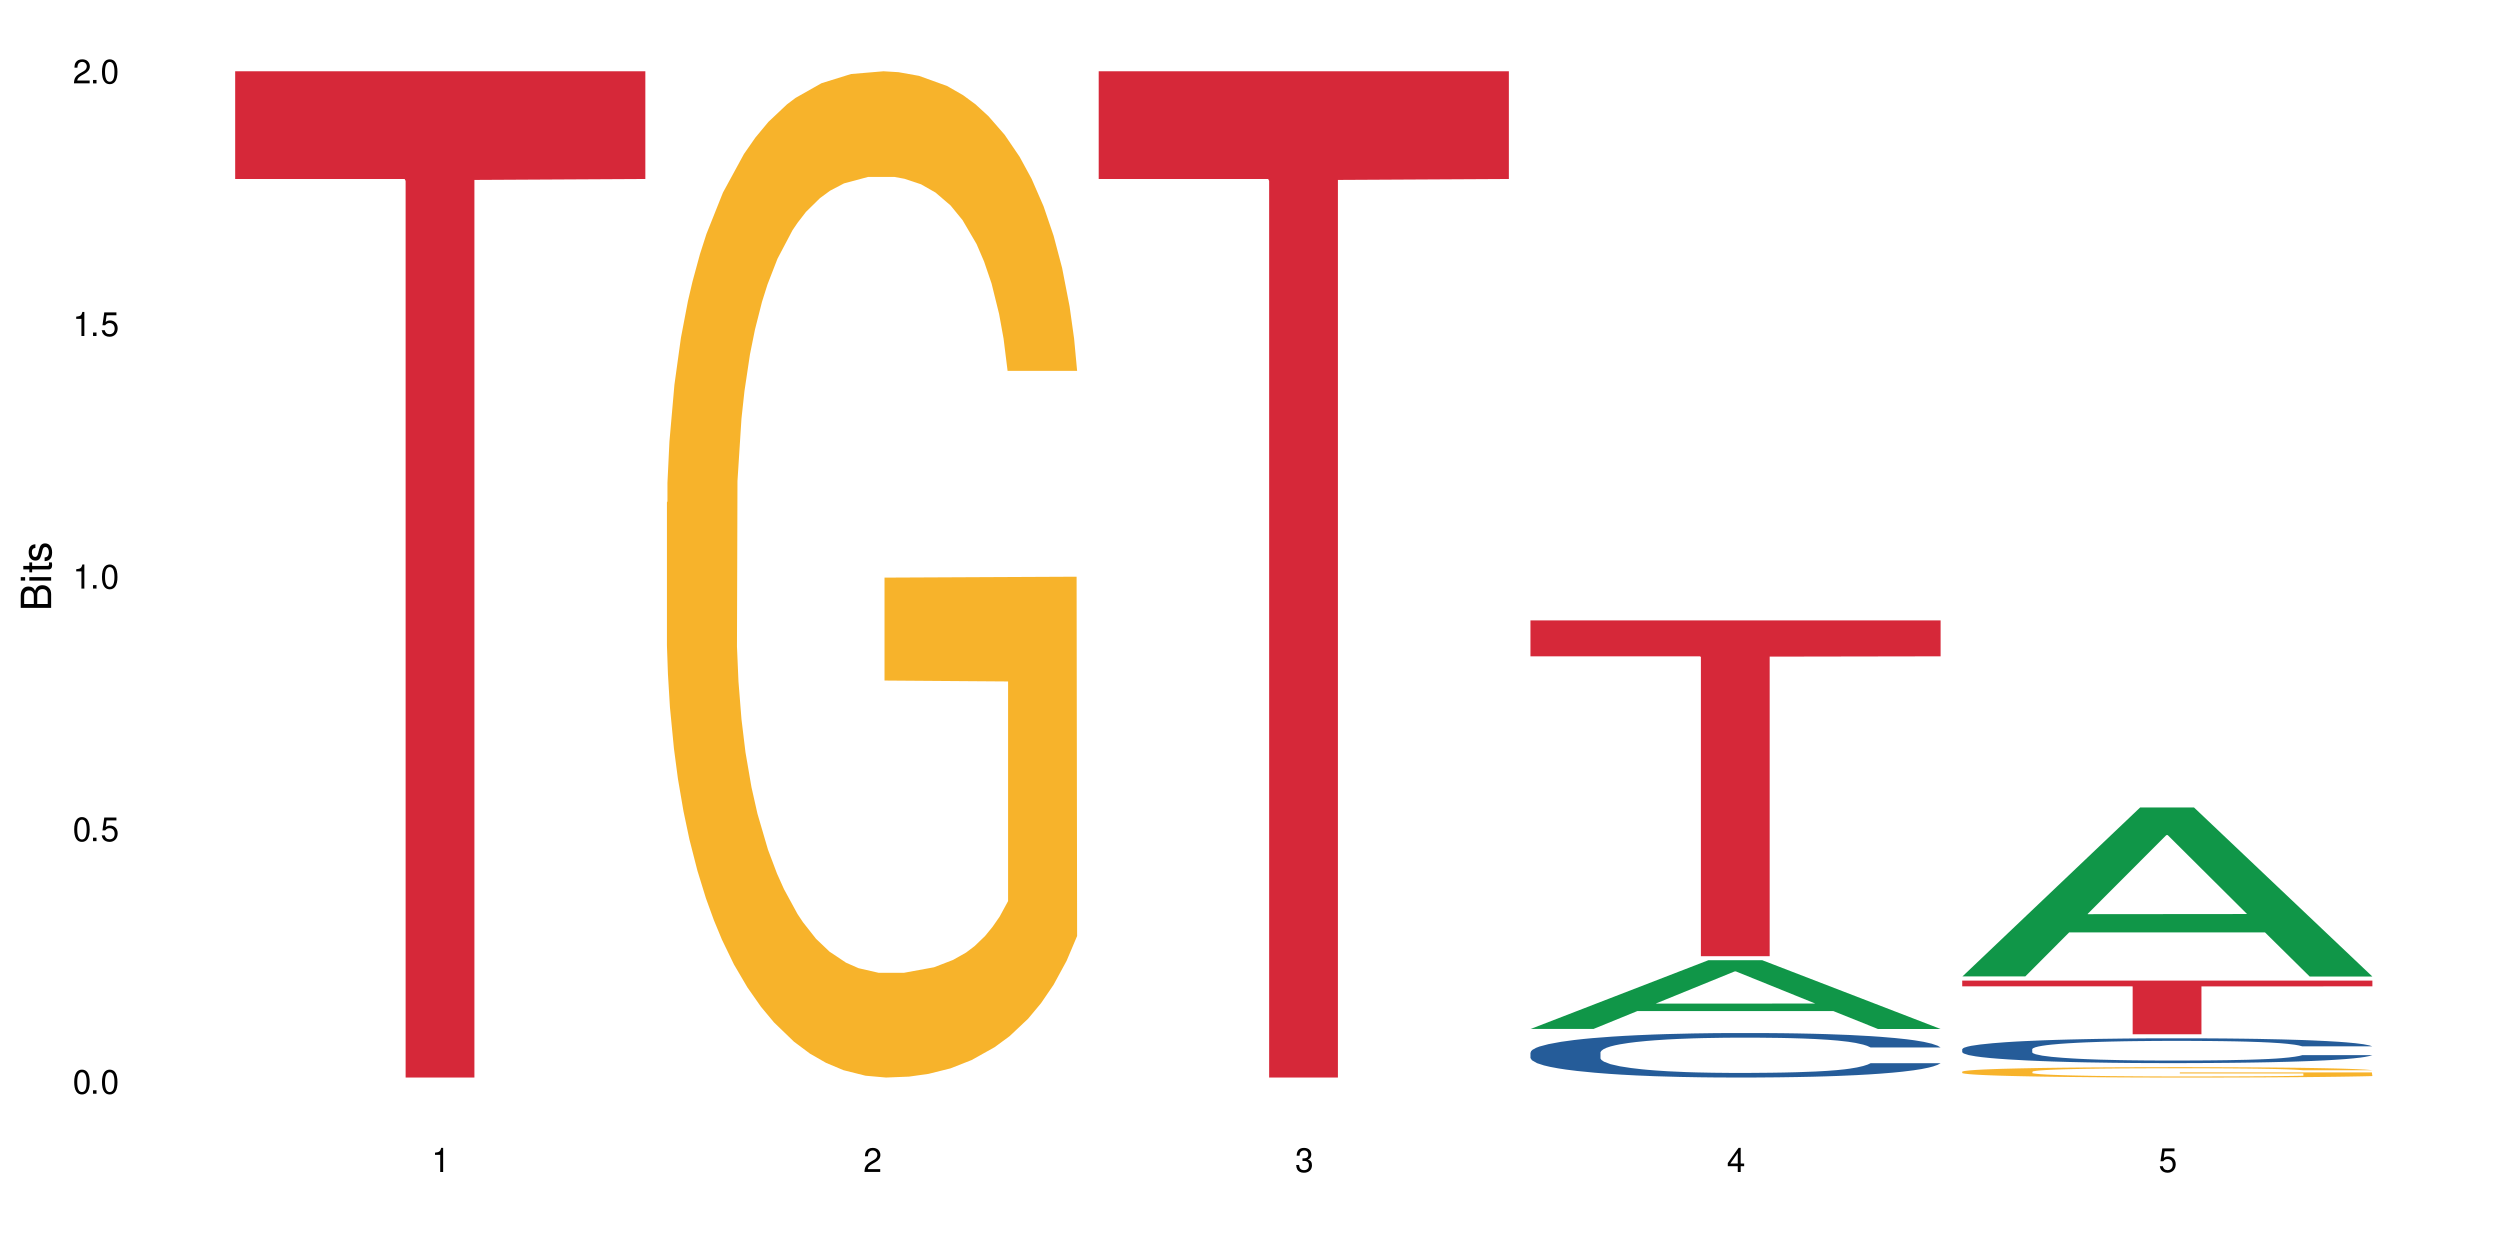
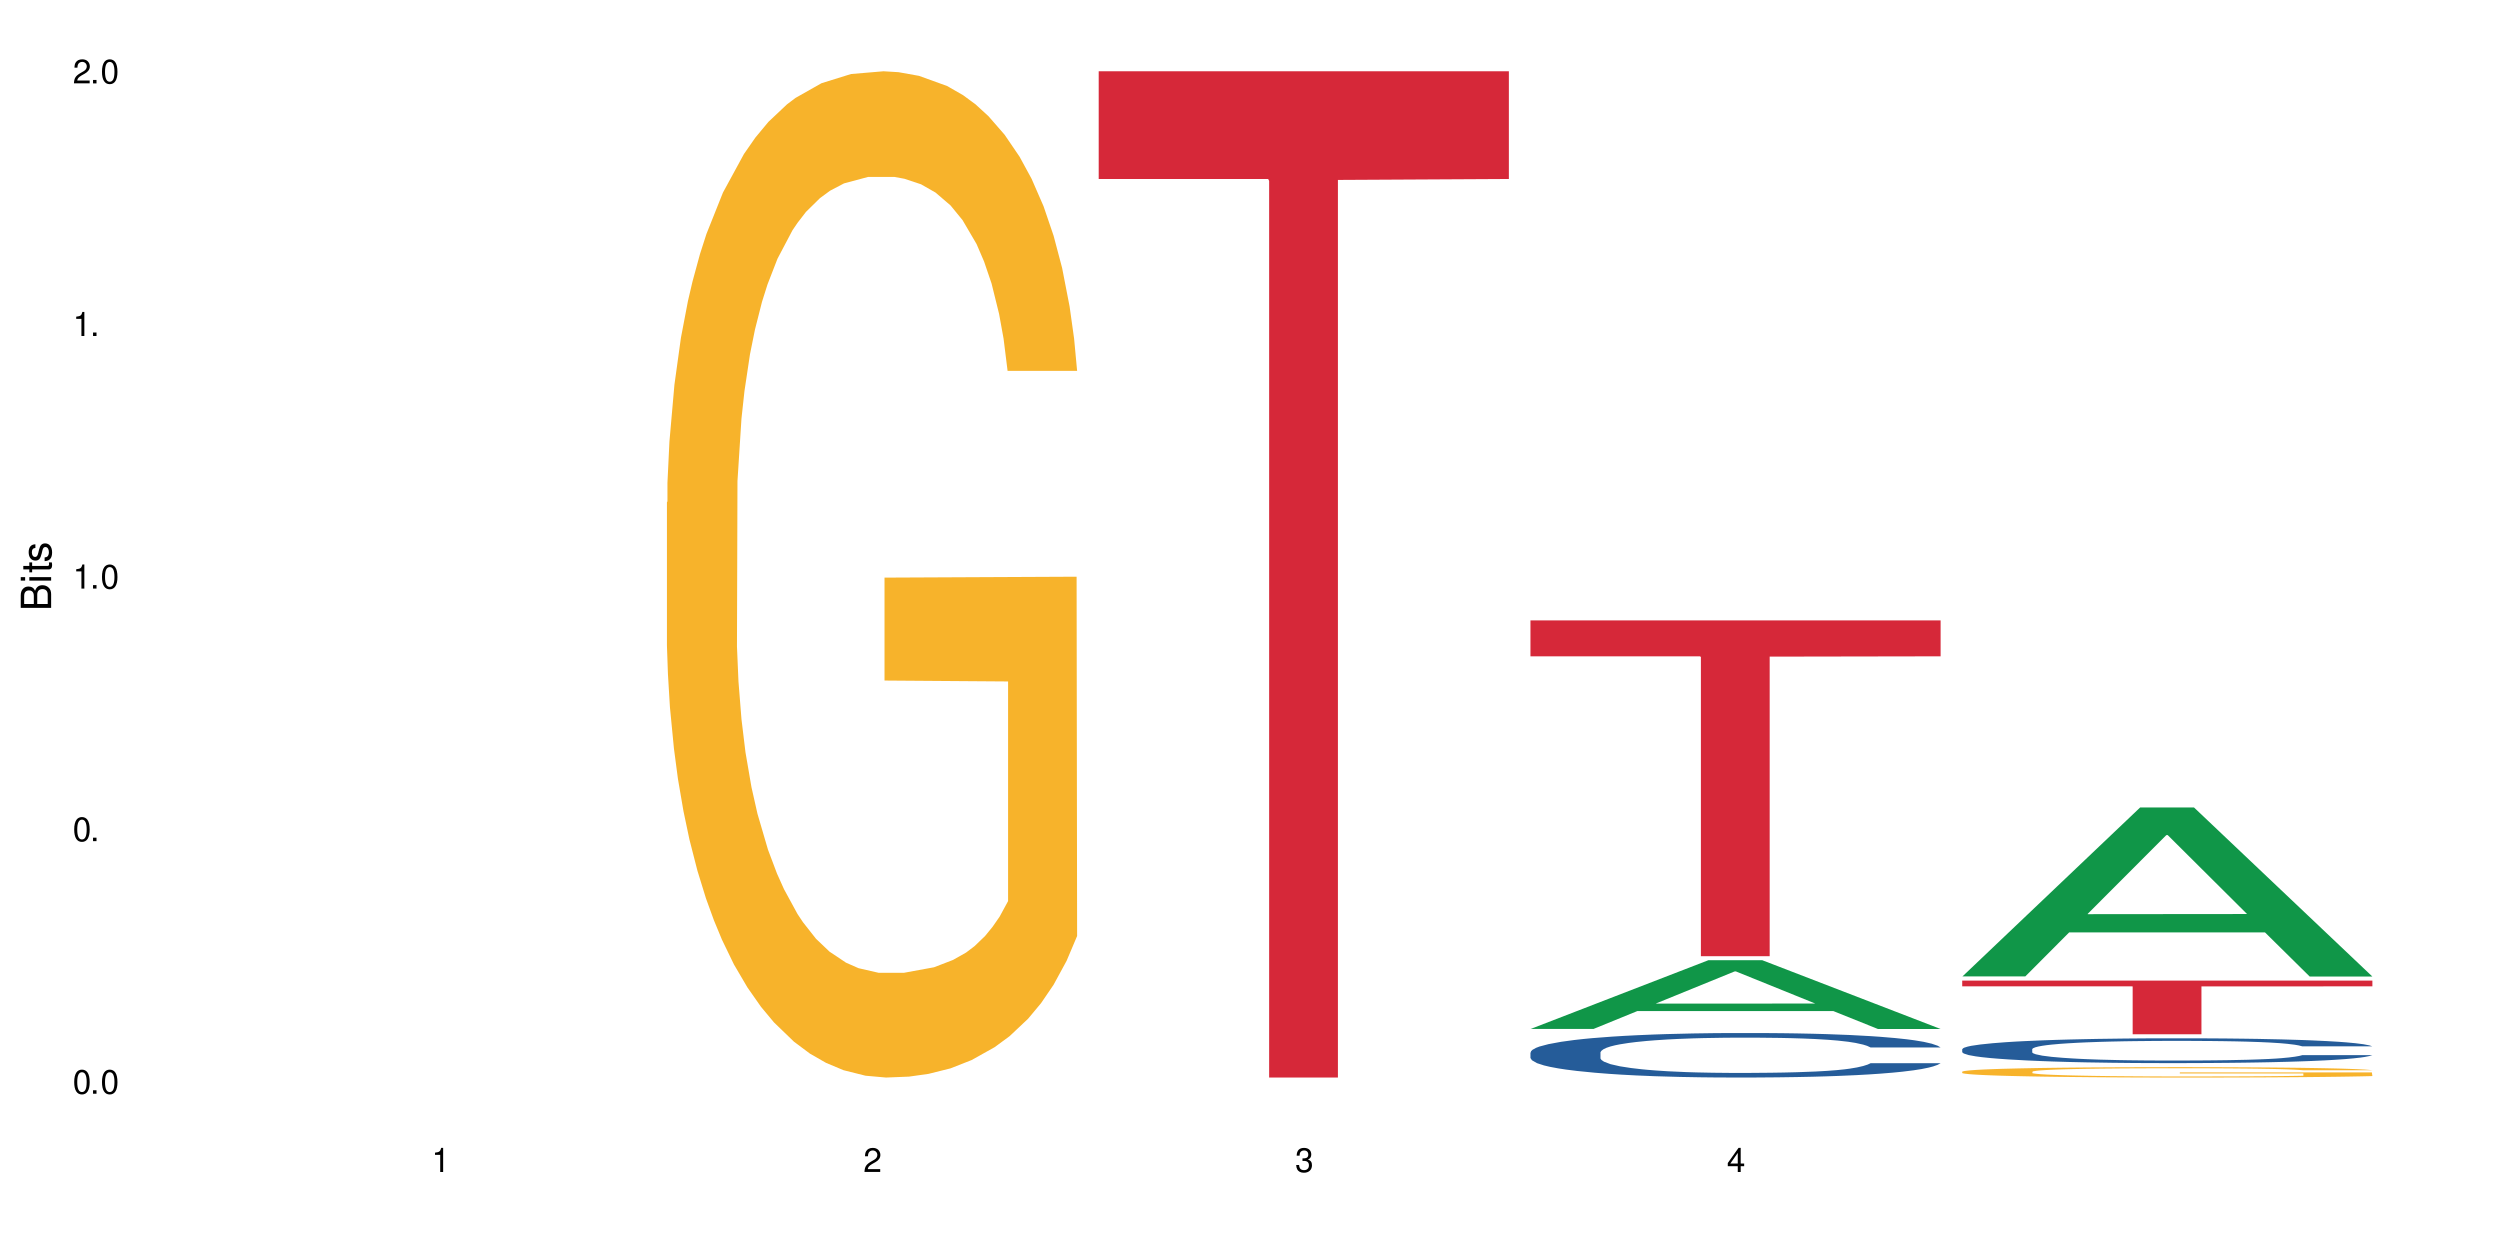
<svg xmlns="http://www.w3.org/2000/svg" xmlns:xlink="http://www.w3.org/1999/xlink" width="720" height="360" viewBox="0 0 720 360">
  <defs>
    <g>
      <g id="glyph-0-0">
</g>
      <g id="glyph-0-1">
        <path d="M 2.641 -6.938 C 2 -6.938 1.422 -6.656 1.078 -6.172 C 0.641 -5.562 0.406 -4.641 0.406 -3.359 C 0.406 -1.016 1.188 0.219 2.641 0.219 C 4.078 0.219 4.859 -1.016 4.859 -3.297 C 4.859 -4.641 4.656 -5.547 4.203 -6.172 C 3.844 -6.656 3.281 -6.938 2.641 -6.938 Z M 2.641 -6.188 C 3.547 -6.188 4 -5.25 4 -3.375 C 4 -1.406 3.562 -0.484 2.625 -0.484 C 1.734 -0.484 1.281 -1.438 1.281 -3.344 C 1.281 -5.25 1.734 -6.188 2.641 -6.188 Z M 2.641 -6.188 " />
      </g>
      <g id="glyph-0-2">
        <path d="M 1.828 -1 L 0.828 -1 L 0.828 0 L 1.828 0 Z M 1.828 -1 " />
      </g>
      <g id="glyph-0-3">
-         <path d="M 4.562 -6.797 L 1.062 -6.797 L 0.547 -3.094 L 1.328 -3.094 C 1.719 -3.562 2.047 -3.734 2.578 -3.734 C 3.484 -3.734 4.062 -3.109 4.062 -2.094 C 4.062 -1.125 3.484 -0.531 2.578 -0.531 C 1.828 -0.531 1.375 -0.906 1.188 -1.672 L 0.328 -1.672 C 0.453 -1.109 0.547 -0.844 0.75 -0.594 C 1.125 -0.078 1.828 0.219 2.594 0.219 C 3.969 0.219 4.922 -0.781 4.922 -2.219 C 4.922 -3.562 4.031 -4.484 2.719 -4.484 C 2.25 -4.484 1.859 -4.359 1.469 -4.062 L 1.734 -5.969 L 4.562 -5.969 Z M 4.562 -6.797 " />
-       </g>
+         </g>
      <g id="glyph-0-4">
        <path d="M 2.484 -4.938 L 2.484 0 L 3.328 0 L 3.328 -6.938 L 2.766 -6.938 C 2.469 -5.875 2.281 -5.734 0.984 -5.562 L 0.984 -4.938 Z M 2.484 -4.938 " />
      </g>
      <g id="glyph-0-5">
        <path d="M 4.859 -0.828 L 1.281 -0.828 C 1.359 -1.406 1.672 -1.781 2.5 -2.281 L 3.469 -2.828 C 4.406 -3.344 4.906 -4.062 4.906 -4.906 C 4.906 -5.484 4.672 -6.031 4.266 -6.406 C 3.859 -6.766 3.375 -6.938 2.719 -6.938 C 1.859 -6.938 1.219 -6.625 0.844 -6.031 C 0.609 -5.672 0.5 -5.234 0.484 -4.531 L 1.328 -4.531 C 1.359 -5.016 1.406 -5.281 1.531 -5.516 C 1.75 -5.938 2.188 -6.203 2.703 -6.203 C 3.469 -6.203 4.031 -5.641 4.031 -4.891 C 4.031 -4.344 3.719 -3.859 3.125 -3.516 L 2.234 -3 C 0.812 -2.172 0.406 -1.531 0.328 -0.016 L 4.859 -0.016 Z M 4.859 -0.828 " />
      </g>
      <g id="glyph-0-6">
        <path d="M 2.125 -3.188 L 2.578 -3.188 C 3.5 -3.188 3.984 -2.766 3.984 -1.922 C 3.984 -1.062 3.469 -0.531 2.594 -0.531 C 1.656 -0.531 1.203 -1 1.156 -2.016 L 0.312 -2.016 C 0.344 -1.453 0.438 -1.094 0.609 -0.781 C 0.953 -0.109 1.625 0.219 2.547 0.219 C 3.953 0.219 4.859 -0.625 4.859 -1.938 C 4.859 -2.828 4.516 -3.297 3.703 -3.594 C 4.344 -3.844 4.656 -4.328 4.656 -5.031 C 4.656 -6.219 3.875 -6.938 2.578 -6.938 C 1.203 -6.938 0.484 -6.172 0.453 -4.703 L 1.297 -4.703 C 1.312 -5.125 1.344 -5.359 1.453 -5.578 C 1.641 -5.969 2.062 -6.203 2.594 -6.203 C 3.344 -6.203 3.797 -5.75 3.797 -5 C 3.797 -4.516 3.609 -4.219 3.25 -4.047 C 3.016 -3.953 2.703 -3.922 2.125 -3.906 Z M 2.125 -3.188 " />
      </g>
      <g id="glyph-0-7">
        <path d="M 3.141 -1.672 L 3.141 0 L 3.984 0 L 3.984 -1.672 L 4.984 -1.672 L 4.984 -2.438 L 3.984 -2.438 L 3.984 -6.938 L 3.359 -6.938 L 0.266 -2.578 L 0.266 -1.672 Z M 3.141 -2.438 L 1 -2.438 L 3.141 -5.5 Z M 3.141 -2.438 " />
      </g>
      <g id="glyph-1-0">
</g>
      <g id="glyph-1-1">
        <path d="M 0 -0.953 L 0 -4.891 C 0 -5.719 -0.234 -6.344 -0.734 -6.797 C -1.188 -7.234 -1.812 -7.469 -2.5 -7.469 C -3.547 -7.469 -4.188 -7 -4.625 -5.875 C -4.984 -6.688 -5.625 -7.094 -6.531 -7.094 C -7.172 -7.094 -7.734 -6.859 -8.141 -6.391 C -8.562 -5.922 -8.75 -5.344 -8.75 -4.5 L -8.75 -0.953 Z M -4.984 -2.062 L -7.766 -2.062 L -7.766 -4.219 C -7.766 -4.844 -7.688 -5.203 -7.453 -5.5 C -7.219 -5.812 -6.859 -5.969 -6.375 -5.969 C -5.891 -5.969 -5.531 -5.812 -5.297 -5.5 C -5.062 -5.203 -4.984 -4.844 -4.984 -4.219 Z M -0.984 -2.062 L -4 -2.062 L -4 -4.781 C -4 -5.766 -3.438 -6.359 -2.484 -6.359 C -1.547 -6.359 -0.984 -5.766 -0.984 -4.781 Z M -0.984 -2.062 " />
      </g>
      <g id="glyph-1-2">
        <path d="M -6.281 -1.797 L -6.281 -0.797 L 0 -0.797 L 0 -1.797 Z M -8.75 -1.797 L -8.75 -0.797 L -7.484 -0.797 L -7.484 -1.797 Z M -8.75 -1.797 " />
      </g>
      <g id="glyph-1-3">
        <path d="M -6.281 -3.047 L -6.281 -2.016 L -8.016 -2.016 L -8.016 -1.016 L -6.281 -1.016 L -6.281 -0.172 L -5.469 -0.172 L -5.469 -1.016 L -0.719 -1.016 C -0.078 -1.016 0.281 -1.453 0.281 -2.234 C 0.281 -2.5 0.25 -2.719 0.188 -3.047 L -0.641 -3.047 C -0.609 -2.906 -0.594 -2.766 -0.594 -2.562 C -0.594 -2.141 -0.719 -2.016 -1.156 -2.016 L -5.469 -2.016 L -5.469 -3.047 Z M -6.281 -3.047 " />
      </g>
      <g id="glyph-1-4">
        <path d="M -4.531 -5.25 C -5.766 -5.25 -6.469 -4.422 -6.469 -2.969 C -6.469 -1.516 -5.719 -0.562 -4.547 -0.562 C -3.562 -0.562 -3.094 -1.062 -2.734 -2.562 L -2.516 -3.484 C -2.344 -4.188 -2.094 -4.469 -1.641 -4.469 C -1.047 -4.469 -0.641 -3.875 -0.641 -3 C -0.641 -2.453 -0.797 -2 -1.062 -1.75 C -1.25 -1.594 -1.422 -1.531 -1.875 -1.469 L -1.875 -0.406 C -0.422 -0.453 0.281 -1.266 0.281 -2.922 C 0.281 -4.5 -0.5 -5.516 -1.719 -5.516 C -2.656 -5.516 -3.172 -4.984 -3.469 -3.734 L -3.703 -2.766 C -3.891 -1.953 -4.156 -1.609 -4.594 -1.609 C -5.188 -1.609 -5.547 -2.125 -5.547 -2.938 C -5.547 -3.75 -5.203 -4.172 -4.531 -4.203 Z M -4.531 -5.25 " />
      </g>
    </g>
  </defs>
  <rect x="-72" y="-36" width="864" height="432" fill="rgb(100%, 100%, 100%)" fill-opacity="1" />
-   <path fill-rule="nonzero" fill="rgb(83.922%, 15.686%, 22.353%)" fill-opacity="1" d="M 67.73 20.527 L 185.859 20.527 L 185.859 51.547 L 136.629 51.82 L 136.629 310.332 L 116.82 310.332 L 116.82 52.094 L 116.531 51.547 L 67.73 51.547 Z M 67.73 20.527 " />
  <path fill-rule="nonzero" fill="rgb(96.863%, 70.196%, 16.863%)" fill-opacity="1" d="M 192.078 144.652 L 192.223 144.387 L 192.223 139.094 L 192.797 127.184 L 194.238 110.777 L 196.109 97.277 L 198.129 86.691 L 199.426 81.133 L 201.586 73.195 L 203.457 67.371 L 208.211 55.461 L 214.262 44.348 L 217.578 39.582 L 221.32 35.082 L 226.652 30.055 L 229.102 28.203 L 236.594 23.965 L 245.09 21.32 L 254.457 20.527 L 258.777 20.789 L 264.684 21.848 L 272.75 24.762 L 277.359 27.406 L 280.961 30.055 L 284.707 33.496 L 289.316 38.789 L 293.641 45.141 L 297.098 51.492 L 300.555 59.43 L 303.438 67.902 L 305.887 77.164 L 308.047 88.281 L 309.344 97.543 L 310.207 106.805 L 290.184 106.805 L 289.031 97.543 L 287.734 90.398 L 285.574 81.664 L 283.41 75.312 L 281.25 70.281 L 277.219 63.402 L 273.758 59.168 L 269.438 55.461 L 265.262 53.078 L 260.508 51.492 L 257.625 50.961 L 249.988 50.961 L 243.074 52.816 L 239.043 54.934 L 236.16 57.051 L 232.125 61.02 L 229.676 64.195 L 228.238 66.312 L 223.914 74.516 L 221.035 81.93 L 219.449 86.957 L 217.434 94.898 L 215.992 102.043 L 214.406 112.629 L 213.543 120.57 L 212.391 138.566 L 212.246 186.207 L 212.68 196.262 L 213.543 207.113 L 214.695 216.641 L 216.422 226.699 L 218.152 234.375 L 221.176 244.695 L 223.77 251.578 L 225.789 256.078 L 229.676 263.223 L 231.262 265.605 L 235.008 270.367 L 238.898 274.074 L 243.652 277.25 L 247.254 278.836 L 253.016 280.16 L 260.363 280.16 L 269.004 278.574 L 274.48 276.457 L 278.227 274.34 L 280.676 272.484 L 283.699 269.574 L 285.859 266.926 L 287.879 264.016 L 290.328 259.516 L 290.328 196.262 L 254.742 195.996 L 254.742 166.355 L 310.062 166.09 L 310.207 269.574 L 307.18 276.719 L 303.438 283.602 L 299.836 288.895 L 296.09 293.395 L 290.758 298.422 L 286.438 301.598 L 279.809 305.305 L 273.758 307.688 L 267.422 309.273 L 261.801 310.066 L 255.176 310.332 L 249.27 309.805 L 242.93 308.215 L 237.887 306.098 L 233.277 303.453 L 228.668 300.012 L 222.906 294.453 L 219.16 289.953 L 215.27 284.395 L 211.383 277.777 L 207.926 270.633 L 205.621 265.074 L 203.312 258.723 L 200.863 250.781 L 198.559 241.785 L 196.832 233.578 L 195.246 224.316 L 194.094 215.582 L 192.941 203.672 L 192.367 194.145 L 192.078 185.941 Z M 192.078 144.652 " />
  <path fill-rule="nonzero" fill="rgb(83.922%, 15.686%, 22.353%)" fill-opacity="1" d="M 316.426 20.527 L 434.555 20.527 L 434.555 51.547 L 385.32 51.82 L 385.32 310.332 L 365.512 310.332 L 365.512 52.094 L 365.227 51.547 L 316.426 51.547 Z M 316.426 20.527 " />
  <path fill-rule="nonzero" fill="rgb(6.275%, 58.824%, 28.235%)" fill-opacity="1" d="M 440.77 296.332 L 440.898 296.312 L 492.012 276.543 L 507.535 276.543 L 558.898 296.352 L 540.852 296.352 L 527.98 291.18 L 471.566 291.18 L 458.945 296.332 L 440.77 296.332 L 476.992 289.039 L 522.805 289.023 L 499.961 279.777 L 499.711 279.758 L 499.457 279.816 L 476.867 289.023 L 476.992 289.039 Z M 440.77 296.332 " />
  <path fill-rule="nonzero" fill="rgb(14.51%, 36.078%, 60%)" fill-opacity="1" d="M 440.77 303.09 L 440.914 303.078 L 440.914 302.797 L 441.348 302.352 L 442.355 301.789 L 443.363 301.402 L 445.957 300.715 L 449.559 300.047 L 453.305 299.531 L 456.043 299.227 L 458.488 298.992 L 464.109 298.559 L 467.711 298.336 L 471.602 298.137 L 476.355 297.938 L 479.812 297.82 L 487.59 297.633 L 493.352 297.551 L 497.82 297.516 L 507.469 297.516 L 513.234 297.562 L 517.41 297.621 L 522.02 297.715 L 525.91 297.82 L 532.68 298.078 L 538.73 298.406 L 541.469 298.594 L 545.789 298.957 L 549.105 299.309 L 551.41 299.613 L 554.004 300.047 L 556.309 300.574 L 558.035 301.168 L 558.898 301.672 L 538.73 301.672 L 537.723 301.203 L 536.57 300.844 L 534.41 300.363 L 532.25 300.023 L 529.223 299.684 L 526.488 299.461 L 522.742 299.238 L 519.426 299.098 L 515.969 298.992 L 512.656 298.922 L 506.316 298.852 L 498.973 298.852 L 496.234 298.875 L 490.617 298.969 L 487.59 299.051 L 483.27 299.215 L 480.242 299.367 L 476.641 299.602 L 474.191 299.801 L 471.168 300.105 L 469.008 300.375 L 466.559 300.762 L 465.117 301.051 L 463.82 301.379 L 462.668 301.766 L 461.805 302.176 L 461.227 302.609 L 460.938 303.031 L 460.938 304.848 L 461.227 305.27 L 461.949 305.762 L 463.82 306.477 L 466.559 307.098 L 469.727 307.59 L 472.754 307.941 L 474.48 308.105 L 476.785 308.293 L 480.387 308.527 L 485.574 308.762 L 488.598 308.855 L 493.207 308.949 L 497.961 308.996 L 504.301 308.996 L 509.918 308.949 L 513.664 308.891 L 517.555 308.797 L 522.887 308.598 L 526.199 308.41 L 529.078 308.188 L 531.242 307.965 L 532.68 307.777 L 534.844 307.414 L 536.57 307.016 L 537.867 306.605 L 538.73 306.207 L 558.898 306.207 L 558.035 306.676 L 556.738 307.133 L 555.441 307.473 L 553.426 307.883 L 551.121 308.246 L 547.809 308.656 L 545.07 308.926 L 541.469 309.219 L 538.156 309.441 L 534.555 309.641 L 529.223 309.875 L 525.766 309.992 L 522.02 310.098 L 517.555 310.191 L 511.938 310.273 L 505.887 310.32 L 500.266 310.332 L 494.219 310.309 L 489.75 310.262 L 483.844 310.156 L 476.496 309.945 L 471.168 309.723 L 466.988 309.5 L 463.387 309.266 L 459.355 308.949 L 454.168 308.434 L 451 308.035 L 448.84 307.707 L 446.391 307.25 L 444.66 306.84 L 442.645 306.184 L 441.203 305.352 L 440.77 304.707 Z M 440.77 303.09 " />
  <path fill-rule="nonzero" fill="rgb(83.922%, 15.686%, 22.353%)" fill-opacity="1" d="M 440.77 178.668 L 558.898 178.668 L 558.898 189.02 L 509.668 189.109 L 509.668 275.379 L 489.859 275.379 L 489.859 189.199 L 489.574 189.02 L 440.77 189.02 Z M 440.77 178.668 " />
  <path fill-rule="nonzero" fill="rgb(6.275%, 58.824%, 28.235%)" fill-opacity="1" d="M 565.117 281.203 L 565.242 281.16 L 616.355 232.559 L 631.879 232.559 L 683.246 281.25 L 665.199 281.25 L 652.324 268.539 L 595.91 268.539 L 583.293 281.203 L 565.117 281.203 L 601.34 263.281 L 647.152 263.238 L 624.309 240.516 L 624.055 240.469 L 623.805 240.605 L 601.211 263.238 L 601.34 263.281 Z M 565.117 281.203 " />
  <path fill-rule="nonzero" fill="rgb(14.51%, 36.078%, 60%)" fill-opacity="1" d="M 565.117 302.141 L 565.262 302.137 L 565.262 301.977 L 565.695 301.73 L 566.703 301.418 L 567.711 301.199 L 570.305 300.816 L 573.906 300.445 L 577.652 300.156 L 580.387 299.984 L 582.836 299.855 L 588.457 299.613 L 592.055 299.488 L 595.945 299.379 L 600.699 299.27 L 604.156 299.203 L 611.938 299.098 L 617.699 299.051 L 622.164 299.031 L 631.816 299.031 L 637.578 299.059 L 641.758 299.09 L 646.367 299.145 L 650.258 299.203 L 657.027 299.348 L 663.078 299.527 L 665.816 299.633 L 670.137 299.836 L 673.449 300.031 L 675.754 300.203 L 678.348 300.445 L 680.652 300.738 L 682.383 301.07 L 683.246 301.352 L 663.078 301.352 L 662.07 301.09 L 660.918 300.887 L 658.758 300.621 L 656.594 300.43 L 653.57 300.242 L 650.832 300.117 L 647.086 299.992 L 643.773 299.914 L 640.316 299.855 L 637.004 299.816 L 630.664 299.777 L 623.316 299.777 L 620.582 299.789 L 614.961 299.844 L 611.938 299.887 L 607.613 299.98 L 604.59 300.066 L 600.988 300.195 L 598.539 300.305 L 595.516 300.477 L 593.352 300.625 L 590.902 300.844 L 589.465 301.004 L 588.168 301.188 L 587.016 301.402 L 586.148 301.633 L 585.574 301.875 L 585.285 302.109 L 585.285 303.121 L 585.574 303.355 L 586.293 303.629 L 588.168 304.027 L 590.902 304.375 L 594.074 304.648 L 597.098 304.844 L 598.828 304.938 L 601.133 305.043 L 604.734 305.172 L 609.922 305.301 L 612.945 305.355 L 617.555 305.406 L 622.309 305.434 L 628.648 305.434 L 634.266 305.406 L 638.012 305.375 L 641.902 305.324 L 647.23 305.211 L 650.547 305.105 L 653.426 304.984 L 655.586 304.859 L 657.027 304.754 L 659.188 304.551 L 660.918 304.328 L 662.215 304.102 L 663.078 303.879 L 683.246 303.879 L 682.383 304.141 L 681.086 304.395 L 679.789 304.586 L 677.773 304.812 L 675.469 305.016 L 672.152 305.242 L 669.418 305.395 L 665.816 305.559 L 662.504 305.68 L 658.902 305.793 L 653.57 305.922 L 650.113 305.988 L 646.367 306.047 L 641.902 306.098 L 636.281 306.145 L 630.234 306.172 L 624.613 306.18 L 618.562 306.164 L 614.098 306.141 L 608.191 306.078 L 600.844 305.961 L 595.516 305.84 L 591.336 305.715 L 587.734 305.582 L 583.699 305.406 L 578.516 305.121 L 575.344 304.898 L 573.184 304.715 L 570.734 304.461 L 569.008 304.23 L 566.988 303.867 L 565.551 303.402 L 565.117 303.043 Z M 565.117 302.141 " />
  <path fill-rule="nonzero" fill="rgb(96.863%, 70.196%, 16.863%)" fill-opacity="1" d="M 565.117 308.621 L 565.262 308.621 L 565.262 308.566 L 565.836 308.441 L 567.277 308.273 L 569.152 308.133 L 571.168 308.023 L 572.465 307.969 L 574.625 307.887 L 576.5 307.824 L 581.254 307.703 L 587.301 307.586 L 590.617 307.539 L 594.363 307.492 L 599.691 307.441 L 602.141 307.422 L 609.633 307.379 L 618.133 307.352 L 627.496 307.34 L 631.816 307.344 L 637.723 307.355 L 645.789 307.387 L 650.402 307.414 L 654.004 307.441 L 657.746 307.477 L 662.359 307.531 L 666.68 307.598 L 670.137 307.66 L 673.594 307.742 L 676.477 307.832 L 678.926 307.926 L 681.086 308.039 L 682.383 308.137 L 683.246 308.23 L 663.223 308.23 L 662.07 308.137 L 660.773 308.062 L 658.613 307.973 L 656.453 307.906 L 654.289 307.855 L 650.258 307.785 L 646.801 307.742 L 642.477 307.703 L 638.301 307.676 L 633.547 307.66 L 630.664 307.656 L 623.031 307.656 L 616.113 307.676 L 612.082 307.695 L 609.199 307.719 L 605.168 307.758 L 602.719 307.793 L 601.277 307.812 L 596.953 307.898 L 594.074 307.977 L 592.488 308.027 L 590.473 308.109 L 589.031 308.184 L 587.445 308.293 L 586.582 308.375 L 585.43 308.559 L 585.285 309.051 L 585.719 309.156 L 586.582 309.266 L 587.734 309.367 L 589.465 309.469 L 591.191 309.547 L 594.219 309.656 L 596.812 309.727 L 598.828 309.773 L 602.719 309.848 L 604.301 309.871 L 608.047 309.922 L 611.938 309.957 L 616.691 309.992 L 620.293 310.008 L 626.055 310.02 L 633.402 310.02 L 642.047 310.004 L 647.52 309.984 L 651.266 309.961 L 653.715 309.941 L 656.738 309.91 L 658.902 309.883 L 660.918 309.855 L 663.367 309.809 L 663.367 309.156 L 627.785 309.152 L 627.785 308.848 L 683.102 308.844 L 683.246 309.91 L 680.223 309.984 L 676.477 310.055 L 672.875 310.109 L 669.129 310.156 L 663.797 310.211 L 659.477 310.242 L 652.852 310.281 L 646.801 310.305 L 640.461 310.32 L 634.844 310.328 L 628.215 310.332 L 622.309 310.328 L 615.969 310.312 L 610.93 310.289 L 606.32 310.262 L 601.707 310.227 L 595.945 310.168 L 592.199 310.121 L 588.312 310.066 L 584.422 309.996 L 580.965 309.922 L 578.66 309.867 L 576.355 309.801 L 573.906 309.719 L 571.602 309.625 L 569.871 309.539 L 568.285 309.445 L 567.133 309.355 L 565.98 309.23 L 565.406 309.133 L 565.117 309.047 Z M 565.117 308.621 " />
  <path fill-rule="nonzero" fill="rgb(83.922%, 15.686%, 22.353%)" fill-opacity="1" d="M 565.117 282.414 L 683.246 282.414 L 683.246 284.07 L 634.016 284.082 L 634.016 297.867 L 614.207 297.867 L 614.207 284.098 L 613.918 284.07 L 565.117 284.07 Z M 565.117 282.414 " />
  <g fill="rgb(0%, 0%, 0%)" fill-opacity="1">
    <use xlink:href="#glyph-0-1" x="20.965" y="314.993" />
    <use xlink:href="#glyph-0-2" x="25.965" y="314.993" />
    <use xlink:href="#glyph-0-1" x="28.965" y="314.993" />
  </g>
  <g fill="rgb(0%, 0%, 0%)" fill-opacity="1">
    <use xlink:href="#glyph-0-1" x="20.965" y="242.251" />
    <use xlink:href="#glyph-0-2" x="25.965" y="242.251" />
    <use xlink:href="#glyph-0-3" x="28.965" y="242.251" />
  </g>
  <g fill="rgb(0%, 0%, 0%)" fill-opacity="1">
    <use xlink:href="#glyph-0-4" x="20.965" y="169.509" />
    <use xlink:href="#glyph-0-2" x="25.965" y="169.509" />
    <use xlink:href="#glyph-0-1" x="28.965" y="169.509" />
  </g>
  <g fill="rgb(0%, 0%, 0%)" fill-opacity="1">
    <use xlink:href="#glyph-0-4" x="20.965" y="96.767" />
    <use xlink:href="#glyph-0-2" x="25.965" y="96.767" />
    <use xlink:href="#glyph-0-3" x="28.965" y="96.767" />
  </g>
  <g fill="rgb(0%, 0%, 0%)" fill-opacity="1">
    <use xlink:href="#glyph-0-5" x="20.965" y="24.024" />
    <use xlink:href="#glyph-0-2" x="25.965" y="24.024" />
    <use xlink:href="#glyph-0-1" x="28.965" y="24.024" />
  </g>
  <g fill="rgb(0%, 0%, 0%)" fill-opacity="1">
    <use xlink:href="#glyph-0-4" x="124.297" y="337.532" />
  </g>
  <g fill="rgb(0%, 0%, 0%)" fill-opacity="1">
    <use xlink:href="#glyph-0-5" x="248.641" y="337.532" />
  </g>
  <g fill="rgb(0%, 0%, 0%)" fill-opacity="1">
    <use xlink:href="#glyph-0-6" x="372.988" y="337.532" />
  </g>
  <g fill="rgb(0%, 0%, 0%)" fill-opacity="1">
    <use xlink:href="#glyph-0-7" x="497.336" y="337.532" />
  </g>
  <g fill="rgb(0%, 0%, 0%)" fill-opacity="1">
    <use xlink:href="#glyph-0-3" x="621.684" y="337.532" />
  </g>
  <g fill="rgb(0%, 0%, 0%)" fill-opacity="1">
    <use xlink:href="#glyph-1-1" x="14.725" y="176.012" />
    <use xlink:href="#glyph-1-2" x="14.725" y="168.012" />
    <use xlink:href="#glyph-1-3" x="14.725" y="165.012" />
    <use xlink:href="#glyph-1-4" x="14.725" y="162.012" />
  </g>
</svg>